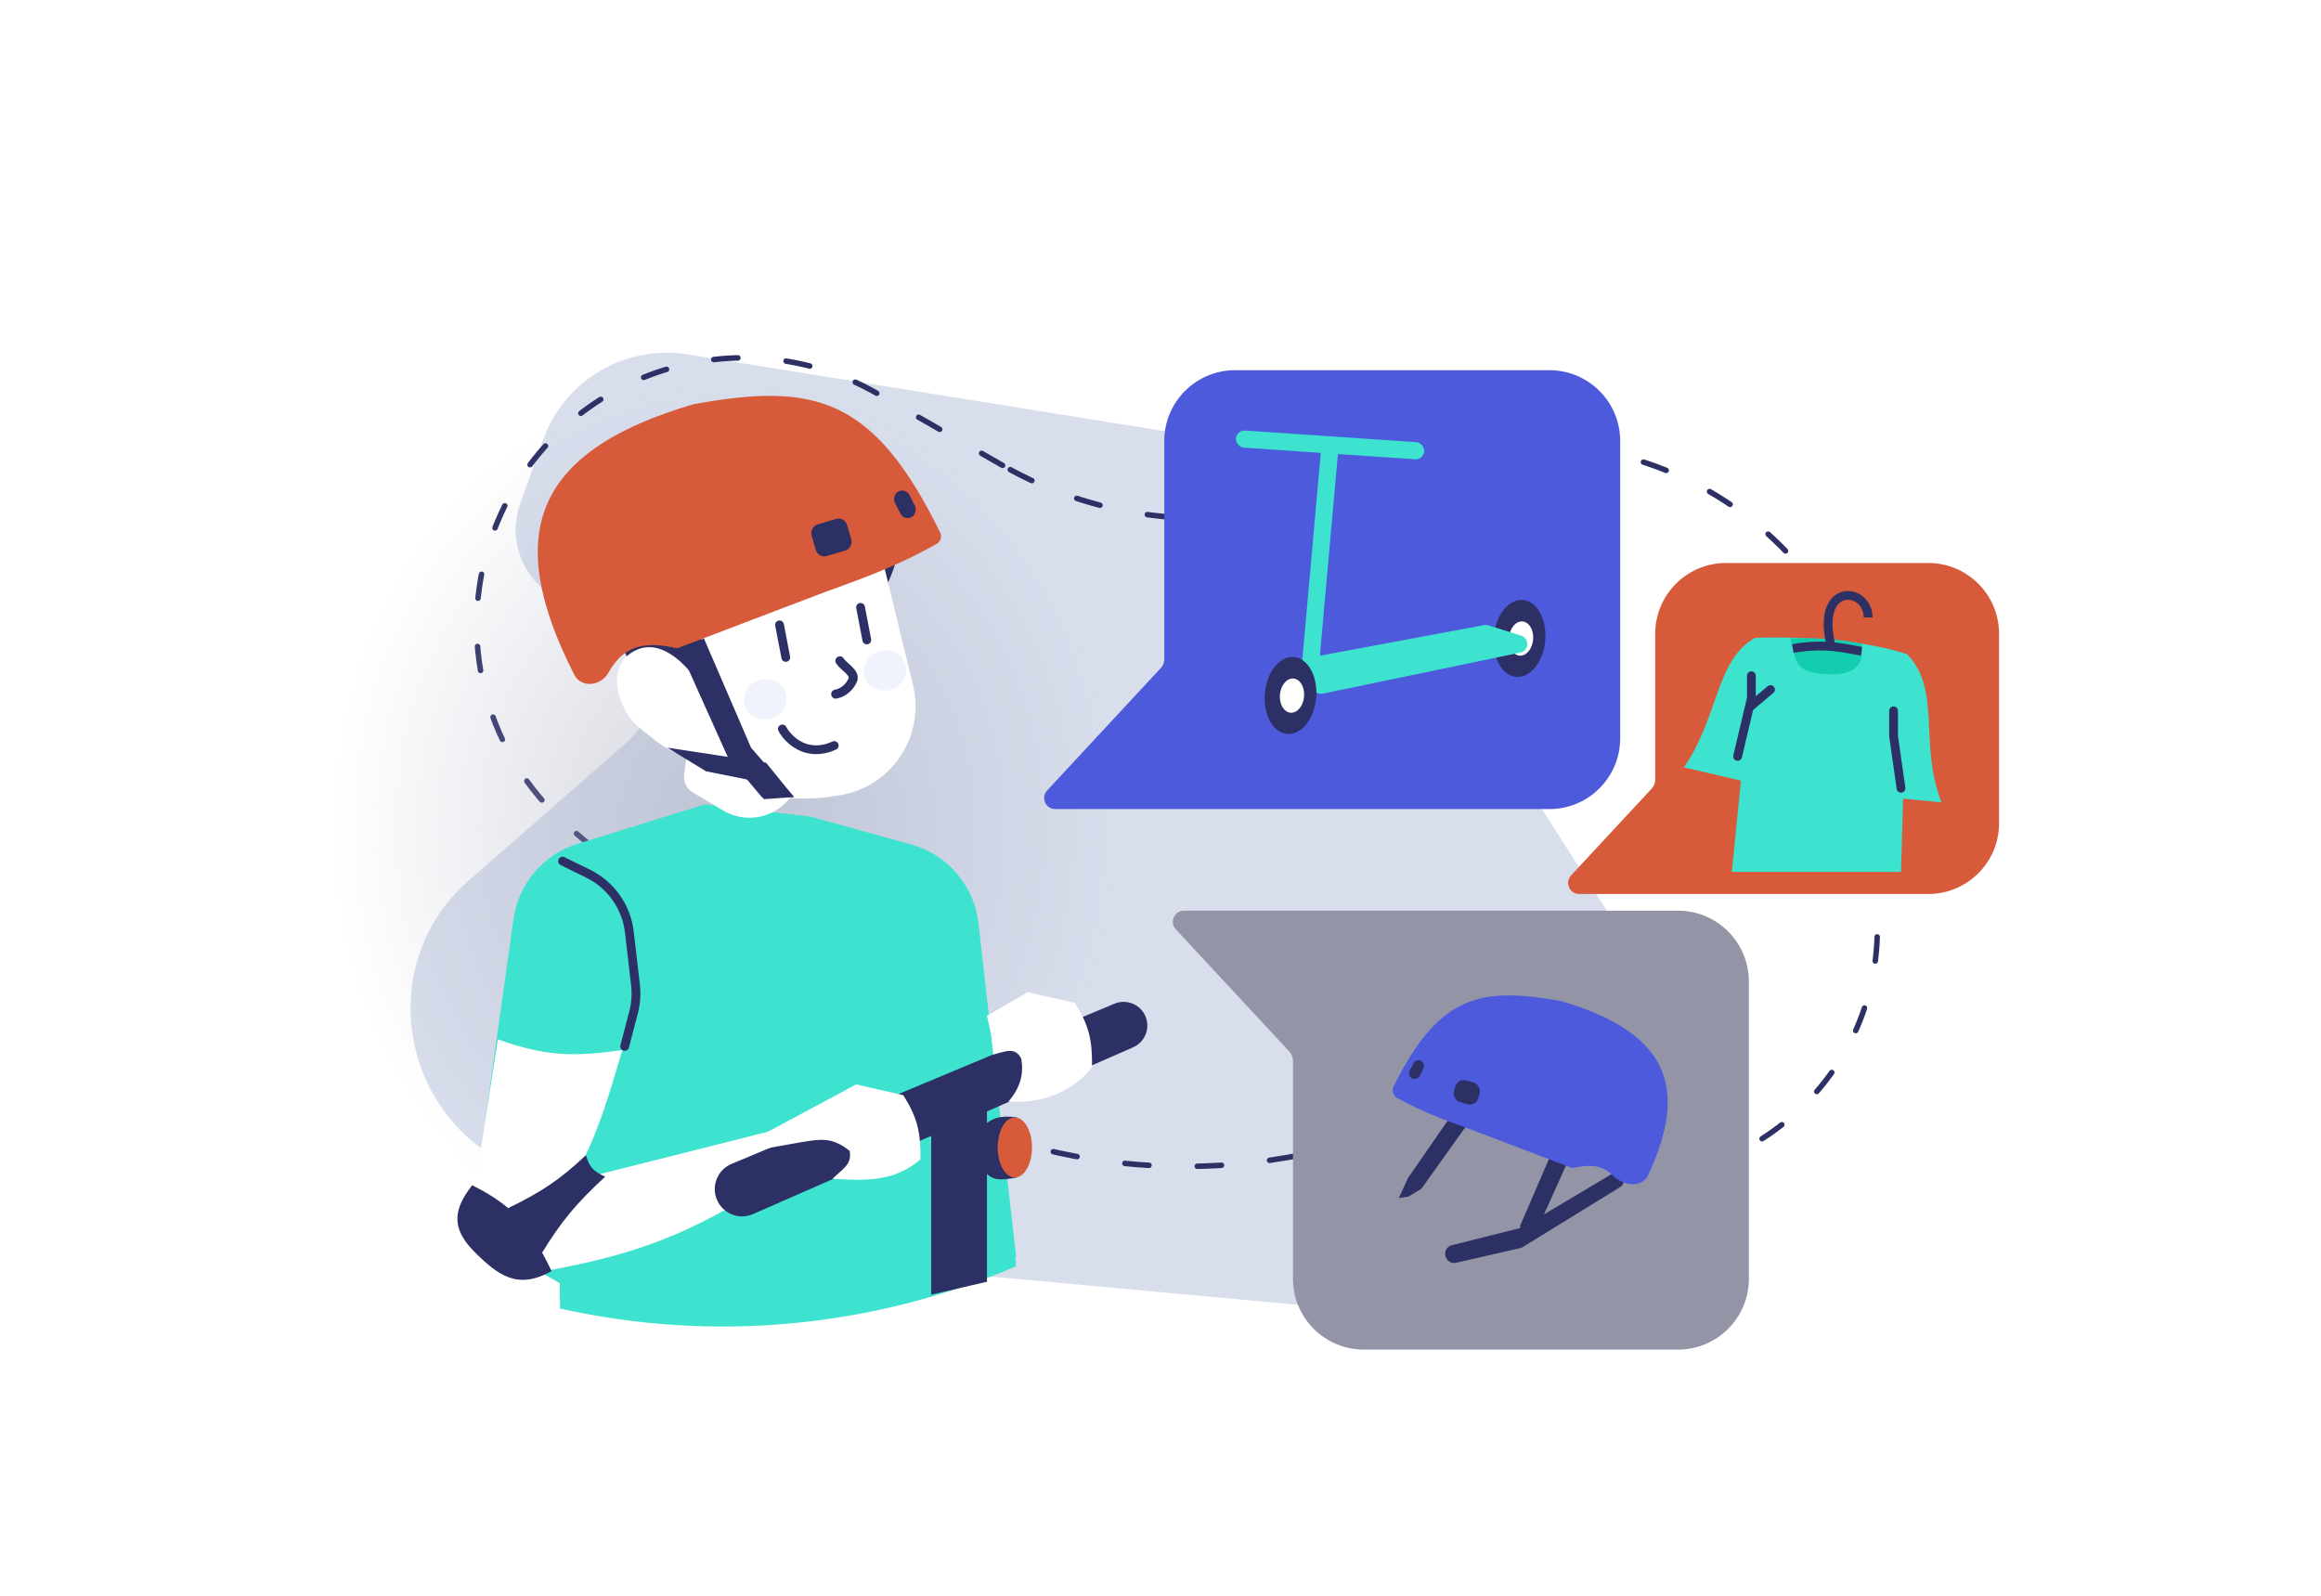
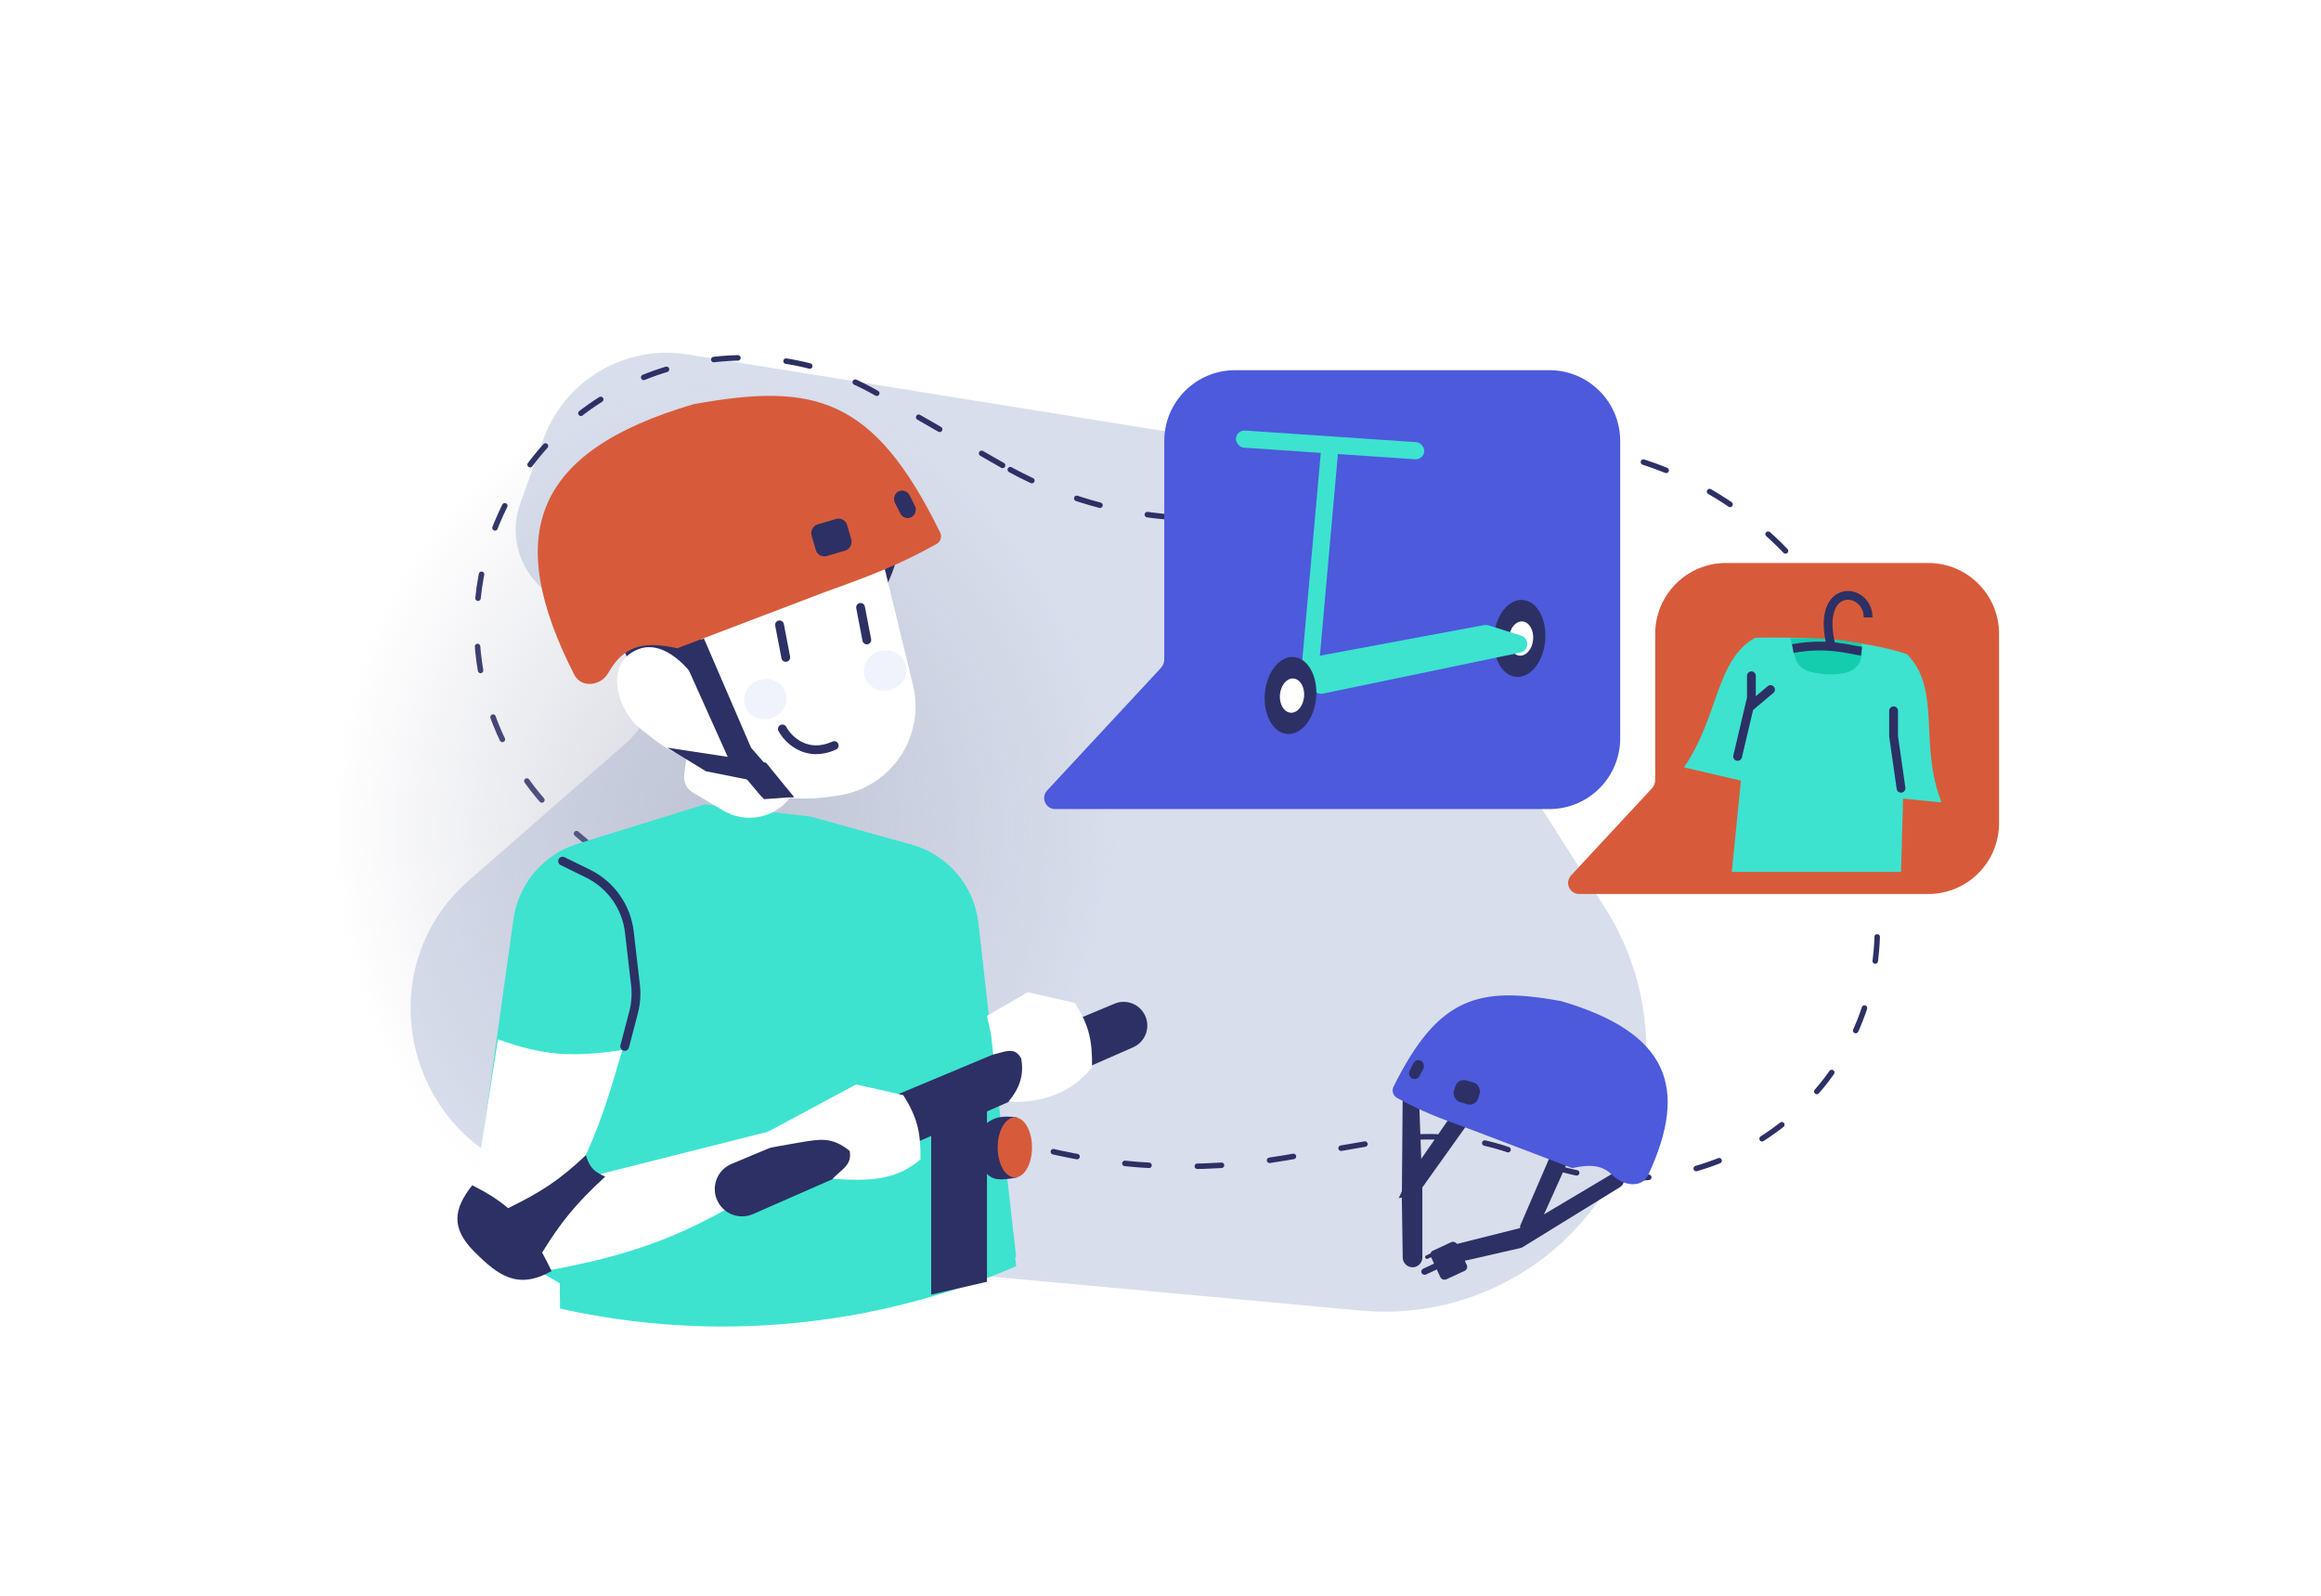
<svg xmlns="http://www.w3.org/2000/svg" width="528" height="363" viewBox="0 0 528 363" fill="none">
  <path d="M123.59 99.966C128.453 86.448 142.236 78.339 156.459 80.628L305.217 104.569C327.609 108.173 343.328 128.73 340.911 151.249C339.881 160.854 342.163 170.545 347.381 178.717L365.023 206.346C371.472 216.445 374.77 228.221 374.496 240.163C373.702 274.736 343.912 301.282 309.461 298.114L202.742 288.302C198.228 287.887 193.758 287.071 189.384 285.863L122.292 267.34C92.239 259.043 83.305 220.669 106.675 200.257L142.4 169.054C153.866 159.04 148.018 140.097 132.86 138.15C121.595 136.703 114.521 125.177 118.355 114.518L123.59 99.966Z" fill="#D8DEEC" />
  <path d="M323.568 270.591L322.685 246.344C322.655 245.504 322.042 244.8 321.214 244.653C320.128 244.461 319.13 245.291 319.121 246.394L318.9 272.713L319.105 286.08C319.124 287.299 320.117 288.278 321.336 288.278C322.569 288.278 323.568 287.278 323.568 286.046L323.568 270.591Z" fill="#2D3064" />
  <rect x="325.061" y="284.926" width="6.614" height="7.198" rx="1" transform="rotate(-24.935 325.061 284.926)" fill="#2D3064" />
  <rect x="324.057" y="285.76" width="3.576" height="0.833" rx="0.416" transform="rotate(-24.935 324.057 285.76)" fill="#2D3064" />
-   <rect x="326.008" y="290.64" width="3.576" height="0.833" rx="0.416" transform="rotate(-24.935 326.008 290.64)" fill="#2D3064" />
  <rect x="323.08" y="288.91" width="4.103" height="1.465" rx="0.732" transform="rotate(-24.935 323.08 288.91)" fill="#2D3064" />
  <path d="M228.075 105.862L199.466 89.46C168.455 71.682 128.871 84.369 113.971 116.863C102.656 141.539 109.073 170.725 129.695 188.377L181.712 232.904C212.236 259.034 252.816 270.203 292.414 263.373L315.411 259.407C326.312 257.527 337.525 258.871 347.672 263.274C384.573 279.287 425.97 252.917 427.056 212.706L427.901 181.443C429.363 127.338 376.577 88.263 325.256 105.458L302.168 113.193C277.556 121.439 250.593 118.771 228.075 105.862Z" stroke="#2D3064" stroke-width="1.25" stroke-linecap="round" stroke-linejoin="round" stroke-dasharray="5.5 11" />
  <g style="mix-blend-mode:multiply">
    <ellipse cx="165.391" cy="188.315" rx="102.164" ry="89.59" transform="rotate(90 165.391 188.315)" fill="url(#paint0_radial_8028_122615)" fill-opacity="0.5" />
  </g>
  <path fill-rule="evenodd" clip-rule="evenodd" d="M231.159 285.884L222.574 209.979C221.61 201.459 215.563 194.38 207.298 192.097L184.341 185.756L160.285 183.015L131.409 191.938C123.631 194.341 117.942 201.024 116.812 209.087L109.296 262.712C107.985 272.06 112.52 281.259 120.732 285.914L127.391 289.688V295.295L127.626 295.347C162.323 302.995 198.498 299.664 231.159 285.884Z" fill="#3DE3CF" />
  <path fill-rule="evenodd" clip-rule="evenodd" d="M231.157 288.044L222.535 210.207C221.594 201.708 215.593 194.629 207.363 192.308L184.341 185.814L160.285 183.015L131.341 192.147C123.6 194.59 117.959 201.276 116.855 209.318L109.224 264.908C107.954 274.162 112.406 283.264 120.49 287.943L127.39 291.937V297.661C162.171 305.448 198.478 302.057 231.157 288.044Z" fill="#3DE3CF" />
  <g filter="url(#filter0_i_8028_122615)">
    <path d="M184.678 184.463V172.501L163.058 156.356L159.754 181.697C159.541 183.326 160.319 184.924 161.731 185.762L168.66 189.874C173.654 192.838 180.068 191.668 183.695 187.133L183.778 187.029C184.36 186.301 184.678 185.396 184.678 184.463Z" fill="white" />
  </g>
  <path d="M150.581 150.948C150.581 150.948 197.23 143.48 202.26 131.969C207.29 120.458 202.83 117.437 193.814 103.113L150.581 150.948Z" fill="#2D3064" />
  <path d="M200.088 124.582C196.455 109.659 182.087 99.927 166.881 102.091C150.907 104.364 139.637 118.923 141.439 134.957L142.62 145.462C145.22 168.595 166.646 184.852 189.624 181.127L191.056 180.895C202.853 178.983 210.518 167.428 207.691 155.816L200.088 124.582Z" fill="white" />
  <path d="M158.22 138.147L160.436 150.213C161.729 157.257 156.123 163.669 148.969 163.328L135.382 133.567C132.751 127.804 133.941 121.016 138.376 116.491L152.09 102.844C155.667 99.285 160.404 97.076 165.449 96.997C180.748 96.754 199.965 98.803 193.051 108.555C186.487 117.814 175.849 128.905 168.685 135.894C165.921 138.591 161.866 139.421 158.22 138.147Z" fill="#2D3064" />
  <path d="M144.859 147.817C151.071 145.083 157.197 152.365 159.484 156.348L161.827 170.995C155.87 174.736 149.425 168.733 145.177 165.305C140.93 161.877 137.093 151.233 144.859 147.817Z" fill="white" />
-   <path d="M190.12 157.896C191.698 157.611 193.186 156.472 193.969 154.753C194.753 153.034 191.885 151.699 191.064 150.32" stroke="#2D3064" stroke-width="2.055" stroke-linecap="round" stroke-linejoin="round" />
  <path d="M177.333 142.141L178.755 149.544" stroke="#2D3064" stroke-width="2" stroke-linecap="round" stroke-linejoin="round" />
  <path d="M195.765 138.165L197.187 145.569" stroke="#2D3064" stroke-width="2" stroke-linecap="round" stroke-linejoin="round" />
  <ellipse cx="4.872" cy="4.569" rx="4.872" ry="4.569" transform="matrix(-0.956 0.294 0.294 0.956 177.42 153.237)" fill="#F0F3FB" />
  <ellipse cx="4.872" cy="4.569" rx="4.872" ry="4.569" transform="matrix(-0.956 0.294 0.294 0.956 204.652 146.719)" fill="#F0F3FB" />
  <path d="M177.977 165.817C179.298 168.267 183.509 172.452 189.774 169.593" stroke="#2D3064" stroke-width="2" stroke-linecap="round" stroke-linejoin="round" />
  <path d="M127.98 195.889L133.781 198.737C138.971 201.286 142.51 206.298 143.174 212.042L144.566 224.065C144.808 226.161 144.659 228.283 144.124 230.324L142.108 238.028" stroke="#2D3064" stroke-width="2" stroke-linecap="round" stroke-linejoin="round" />
  <path d="M157.767 91.946C185.098 86.987 198.681 90.123 213.872 121.129C214.331 122.067 213.986 123.217 213.075 123.727C204.68 128.424 198.553 130.757 187.881 134.598L154.073 147.467C146.271 145.722 141.851 146.953 138.378 153.073C136.668 156.086 132.213 156.574 130.64 153.487C114.531 121.883 120.966 102.765 157.767 91.946Z" fill="#D75B3B" />
  <rect width="8.431" height="7.494" rx="2" transform="matrix(-0.959 0.282 0.282 0.959 192.127 117.483)" fill="#2D3064" />
  <rect width="3.747" height="6.557" rx="1.874" transform="matrix(-0.892 0.452 0.452 0.892 206.047 110.95)" fill="#2D3064" />
  <path d="M170.853 170.081L160.119 145.197L154.752 148.125L165.486 172.033L173.293 181.303H180.611L170.853 170.081Z" fill="#2D3064" />
  <path d="M174.266 173.496L151.822 170.081L160.605 175.448L170.363 177.4L173.778 181.791L180.609 181.303L174.266 173.496Z" fill="#2D3064" />
  <path d="M108.392 267.663L113.271 236.437C124.17 240.309 130.377 240.433 141.57 238.876L141.49 239.146C138.392 249.627 136.455 256.179 132.367 264.639C131.615 266.197 133.014 267.966 134.691 267.542L178.651 256.441L180.121 266.199C159.365 279.115 149.011 284.588 124.011 289.131C111.819 289.131 106.929 277.421 108.392 267.663Z" fill="white" />
  <path d="M253.912 229.24L166.8 265.684C164.176 266.782 162.918 269.782 163.974 272.424C165.068 275.157 168.207 276.441 170.903 275.259L257.374 237.317C259.675 236.308 260.662 233.576 259.538 231.328C258.504 229.26 256.045 228.347 253.912 229.24Z" fill="#2D3064" stroke="#2D3064" stroke-width="2" stroke-linecap="round" stroke-linejoin="round" />
  <path d="M194.758 246.683L174.753 257.417L173.777 261.321L182.072 259.857C186.665 259.11 189.247 258.563 193.294 261.808C193.841 264.986 191.684 265.826 189.391 268.151C198.634 268.753 203.869 268.328 209.395 263.76C209.461 257.533 208.721 254.292 205.492 249.123L194.758 246.683Z" fill="white" />
  <path d="M233.792 225.703L224.521 231.07L225.497 235.461L225.985 239.853C228.425 239.365 230.864 237.901 232.328 240.828C232.875 244.006 232.328 247.171 229.401 250.587C238.644 251.188 245.014 247.171 248.429 242.78C248.495 236.553 247.755 233.312 244.526 228.143L233.792 225.703Z" fill="white" />
  <path d="M211.838 251.075H224.524V291.572L211.838 294.499V251.075Z" fill="#2D3064" />
  <path d="M218.666 261.015C224.204 256.26 224.521 253.209 231.352 254.184V267.846C223.786 269.259 225.786 267.328 218.666 261.015Z" fill="#2D3064" />
  <ellipse cx="230.864" cy="261.015" rx="3.903" ry="6.831" fill="#D75B3B" />
  <path d="M107.424 269.615C110.717 271.269 113.331 272.89 115.585 274.828C123.185 271.126 127.312 268.401 133.282 262.784C134.229 265.96 135.441 266.609 137.673 267.663C130.898 273.918 127.686 277.897 123.33 284.93C124.032 286.212 124.742 287.606 125.477 289.132C117.743 293.501 113.277 290.107 107.91 284.74C102.543 279.373 103.153 275.034 107.424 269.615Z" fill="#2D3064" />
  <path d="M303.209 184.046L240.054 184.046C237.856 184.046 236.714 181.427 238.21 179.816L264.071 151.966C264.578 151.42 264.86 150.702 264.86 149.956L264.86 100.317C264.86 91.421 272.072 84.209 280.969 84.209L352.467 84.209C361.364 84.209 368.576 91.421 368.576 100.317L368.576 167.938C368.576 176.834 361.364 184.046 352.467 184.046L303.209 184.046Z" fill="#4C5ADB" />
  <ellipse cx="345.681" cy="145.224" rx="5.855" ry="8.782" transform="rotate(5.103 345.681 145.224)" fill="#2D3064" />
  <ellipse cx="346.022" cy="145.255" rx="2.755" ry="3.903" transform="rotate(5.103 346.022 145.255)" fill="white" />
  <path d="M345.845 148.454L300.937 157.787C299.85 158.013 298.786 157.31 298.569 156.22L297.668 151.705C297.45 150.612 298.167 149.552 299.262 149.347L337.63 142.191C337.951 142.131 338.283 142.151 338.596 142.249L346.038 144.588C348.004 145.206 347.864 148.034 345.845 148.454Z" fill="#3DE3CF" />
  <rect x="281.293" y="97.806" width="42.936" height="3.903" rx="1.952" transform="rotate(3.881 281.293 97.806)" fill="#3DE3CF" />
  <rect x="295.693" y="156.436" width="57.574" height="3.903" rx="1.952" transform="rotate(-84.897 295.693 156.436)" fill="#3DE3CF" />
  <ellipse cx="293.574" cy="158.206" rx="5.855" ry="8.782" transform="rotate(5.103 293.574 158.206)" fill="#2D3064" />
  <ellipse cx="293.917" cy="158.236" rx="2.755" ry="3.903" transform="rotate(5.103 293.917 158.236)" fill="white" />
  <path d="M405.462 203.364L359.248 203.364C357.051 203.364 355.908 200.745 357.404 199.134L375.75 179.377C376.257 178.831 376.539 178.113 376.539 177.368L376.539 144.173C376.539 135.277 383.751 128.065 392.648 128.065L438.655 128.065C447.552 128.065 454.764 135.277 454.764 144.173L454.764 187.256C454.764 196.152 447.552 203.364 438.655 203.364L405.462 203.364Z" fill="#D75B3B" />
  <path d="M393.971 198.336L396.039 177.569L383.08 174.557C390.96 163.206 390.327 149.965 399.273 145.094C399.273 145.094 420.009 144.161 433.845 148.827C441.75 156.968 436.436 169.155 441.679 182.537L432.928 181.667L432.462 198.336L393.971 198.336Z" fill="#3DE3CF" />
  <path d="M407.299 145.211C413.648 145.101 417.234 145.173 423.455 146.436C424.115 150.847 422.445 153.852 415.204 153.353C407.964 152.854 408.657 150.246 407.299 145.211Z" fill="#14CDAF" />
  <path d="M423.464 148.138C420.595 147.75 415.704 146.112 407.838 147.528" stroke="#2D3064" stroke-width="2" />
  <path d="M424.975 140.445C424.975 133.445 412.906 132.236 416.561 146.959" stroke="#2D3064" stroke-width="2" />
  <path d="M395.285 172.067L397.91 160.964M398.423 153.722V158.791L397.91 160.964M432.458 179.309L430.769 167.481V161.688M397.91 160.964L402.768 156.86" stroke="#2D3064" stroke-width="2" stroke-linecap="round" />
-   <path d="M332.482 207.162L269.327 207.162C267.13 207.162 265.988 209.782 267.483 211.392L293.344 239.243C293.852 239.789 294.134 240.507 294.134 241.253L294.134 290.891C294.134 299.788 301.346 307 310.242 307L381.741 307C390.638 307 397.85 299.788 397.85 290.891L397.85 223.271C397.85 214.374 390.638 207.162 381.741 207.162L332.482 207.162Z" fill="#9395A7" />
  <path d="M323.357 270.408L334.124 255.316L330.511 253.211L320.314 267.957L318.201 272.543L320.408 272.191L323.357 270.408Z" fill="#2D3064" />
  <path d="M345.815 278.832L353.158 261.809L356.83 263.812L349.487 280.167L343.982 283.613L345.815 282.278V278.832Z" fill="#2D3064" />
  <path d="M346.399 279.124L366.753 267.007C367.483 266.572 368.419 266.721 368.979 267.36C369.696 268.18 369.505 269.447 368.577 270.019L346.429 283.666C346.242 283.78 346.039 283.864 345.826 283.912L331.237 287.251C330.303 287.464 329.348 286.985 328.961 286.109L328.917 286.009C328.416 284.875 329.057 283.563 330.26 283.261L345.863 279.345C346.052 279.298 346.232 279.223 346.399 279.124Z" fill="#2D3064" />
  <path d="M355.142 227.729C336.598 224.365 327.306 226.447 317.017 247.174C316.552 248.11 316.902 249.251 317.817 249.755C323.302 252.781 327.459 254.359 334.541 256.908L357.669 265.712C361.837 264.779 364.595 265.089 366.734 267.263C369.164 269.732 373.481 270.418 374.947 267.279C384.335 247.173 379.312 234.835 355.142 227.729Z" fill="#4C5ADB" />
  <rect x="331.637" y="245.2" width="5.768" height="5.127" rx="2" transform="rotate(16.383 331.637 245.2)" fill="#2D3064" />
  <rect x="322.111" y="240.73" width="2.563" height="4.486" rx="1.282" transform="rotate(26.878 322.111 240.73)" fill="#2D3064" />
  <defs>
    <filter id="filter0_i_8028_122615" x="155.61" y="150.878" width="29.068" height="40.627" filterUnits="userSpaceOnUse" color-interpolation-filters="sRGB">
      <feFlood flood-opacity="0" result="BackgroundImageFix" />
      <feBlend mode="normal" in="SourceGraphic" in2="BackgroundImageFix" result="shape" />
      <feColorMatrix in="SourceAlpha" type="matrix" values="0 0 0 0 0 0 0 0 0 0 0 0 0 0 0 0 0 0 127 0" result="hardAlpha" />
      <feOffset dx="-4.109" dy="-5.479" />
      <feGaussianBlur stdDeviation="6.849" />
      <feComposite in2="hardAlpha" operator="arithmetic" k2="-1" k3="1" />
      <feColorMatrix type="matrix" values="0 0 0 0 0.176 0 0 0 0 0.188 0 0 0 0 0.392 0 0 0 0.2 0" />
      <feBlend mode="normal" in2="shape" result="effect1_innerShadow_8028_122615" />
    </filter>
    <radialGradient id="paint0_radial_8028_122615" cx="0" cy="0" r="1" gradientUnits="userSpaceOnUse" gradientTransform="translate(165.391 188.315) rotate(90) scale(89.59 102.164)">
      <stop stop-color="#A6AABE" />
      <stop offset="1" stop-color="#A6AABE" stop-opacity="0" />
    </radialGradient>
  </defs>
</svg>